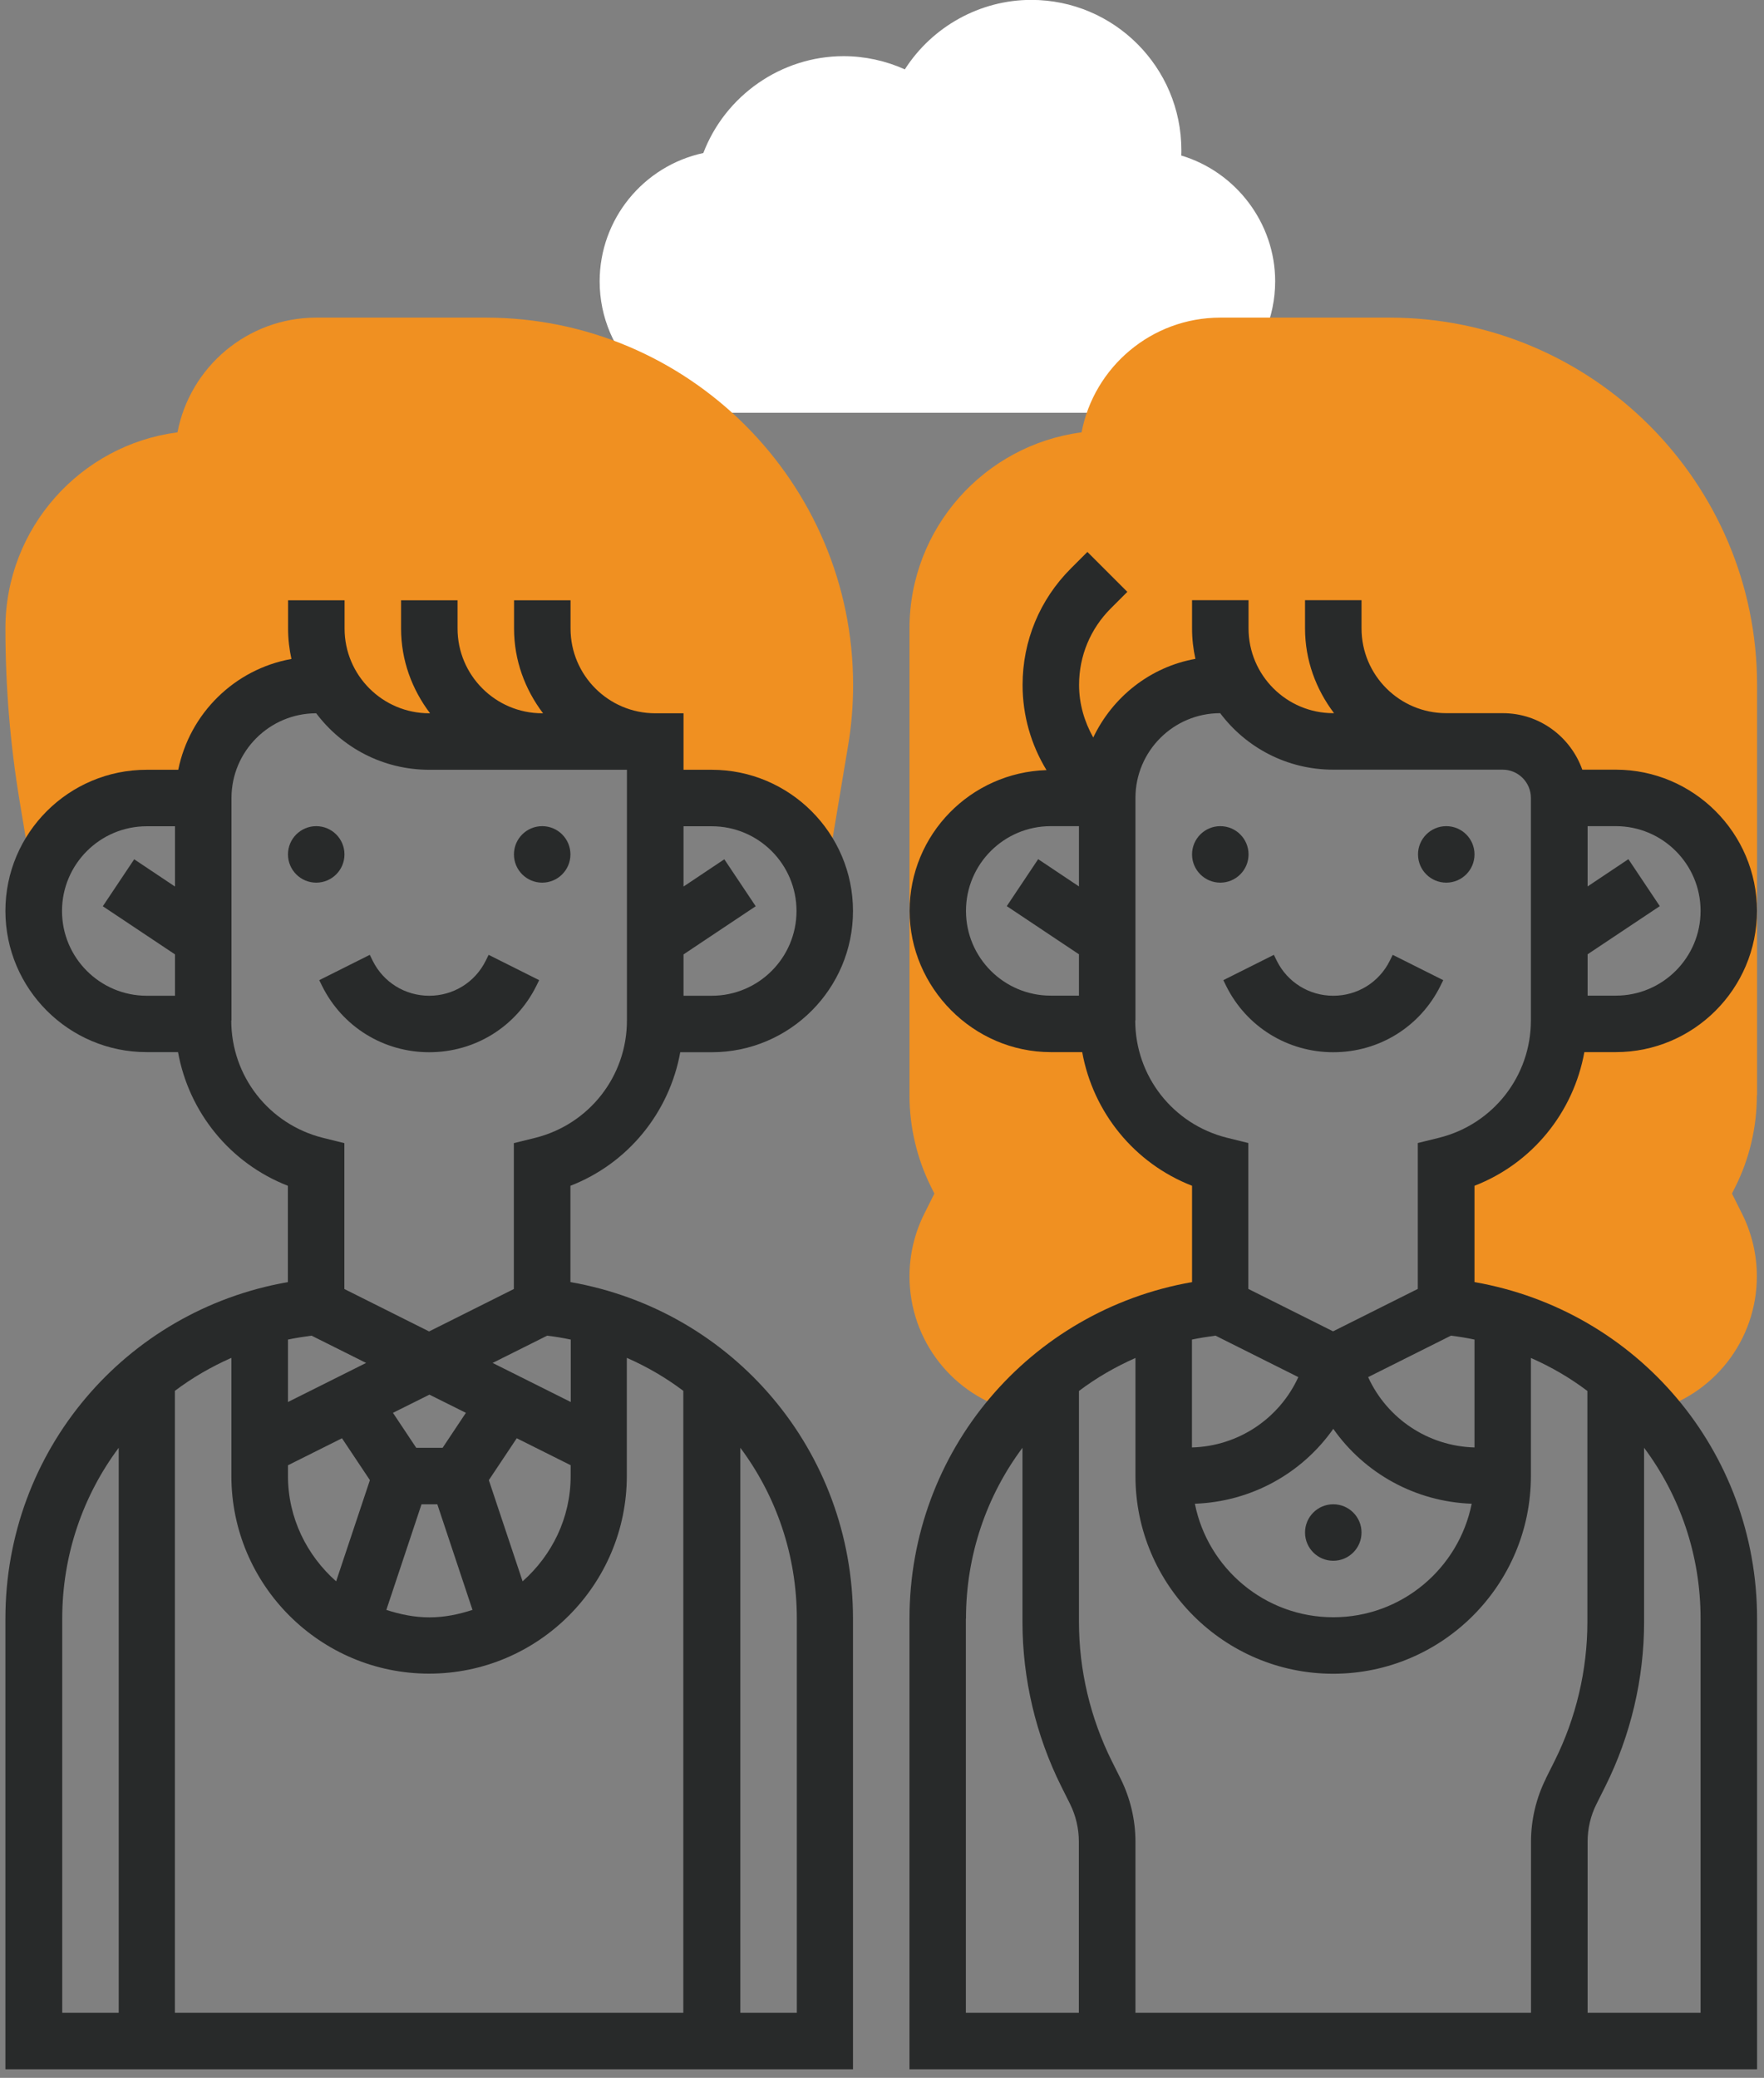
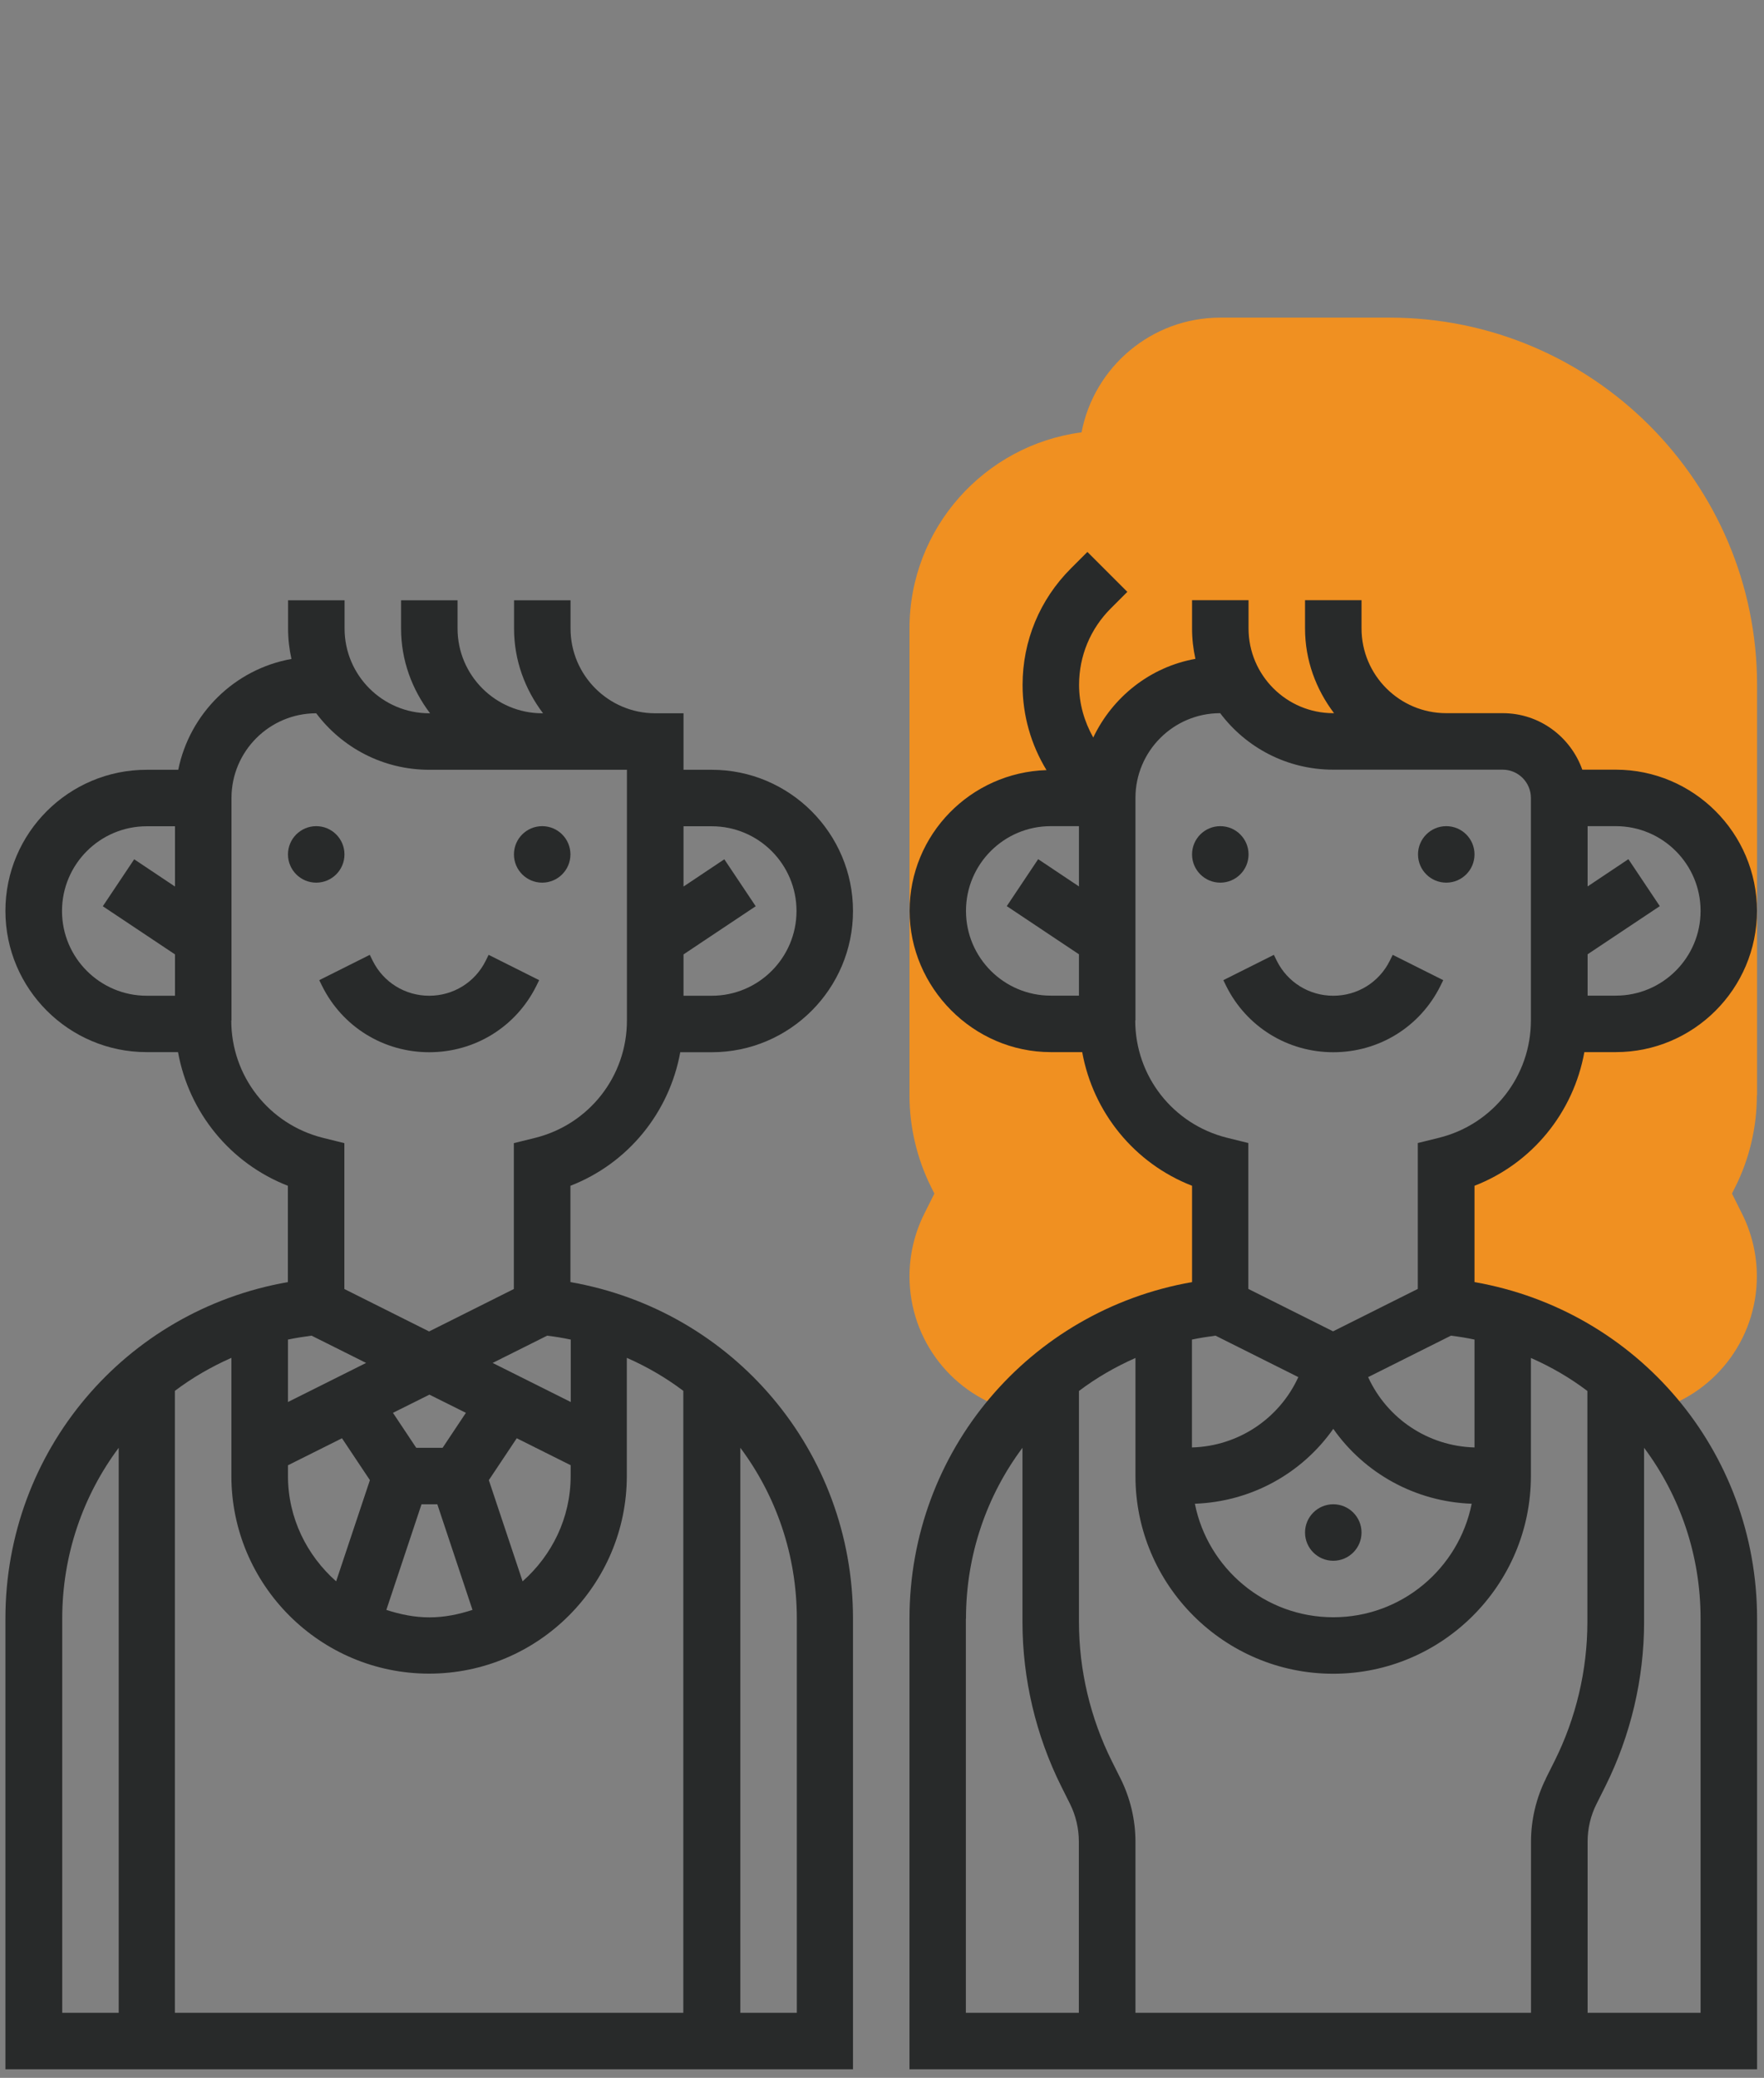
<svg xmlns="http://www.w3.org/2000/svg" width="163" height="192" viewBox="0 0 163 192" fill="none">
  <rect x="0" y="0" width="163" height="192" fill="#808080" stroke="none" />
  <g id="tm7" clip-path="url(#clip0_3_78)">
    <g id="Layer 1">
-       <path id="Vector" d="M105.69 38.14H67.55C60.86 38.14 55.41 32.69 55.41 26C55.41 20.24 59.46 15.33 64.99 14.14C67.02 8.82 72.2 5.19 77.95 5.19C79.9 5.19 81.83 5.61 83.61 6.41C86.14 2.46 90.55 -0.01 95.29 -0.01C102.94 -0.01 109.16 6.21 109.16 13.86C109.16 14.03 109.16 14.2 109.15 14.37C114.2 15.88 117.83 20.61 117.83 25.99C117.83 32.68 112.38 38.13 105.69 38.13V38.14Z" fill="white" />
      <g id="Group">
-         <path id="Vector_2" d="M44.87 29.35H29.22C22.86 29.35 17.55 33.92 16.4 39.95C7.44 41.11 0.5 48.8 0.5 58.07C0.5 63.41 0.94 68.79 1.82 74.06L2.91 80.62H3.77C5.23 76.61 9.04 73.73 13.55 73.73H18.77C18.77 67.96 23.45 63.29 29.21 63.29H30.61C32.42 66.41 35.79 68.51 39.66 68.51H60.55V73.73H65.77C70.28 73.73 74.09 76.61 75.55 80.61H76.41L78.37 68.88C78.68 67.04 78.83 65.16 78.83 63.3C78.83 44.58 63.6 29.35 44.88 29.35H44.87Z" fill="#F09021" />
        <path id="Vector_3" d="M162.36 101.21V63.3C162.36 44.58 147.13 29.35 128.41 29.35H112.76C106.4 29.35 101.09 33.92 99.94 39.95C90.98 41.12 84.04 48.8 84.04 58.07V101.22C84.04 104.14 84.73 107.06 86.03 109.67L86.34 110.29L85.4 112.17C84.51 113.95 84.04 115.94 84.04 117.93C84.04 123.85 88.05 128.99 93.8 130.42L93.88 130.44C98.57 125.1 105.2 121.48 112.76 120.72V107.67C106.73 106.16 102.49 100.8 102.34 94.62H97.09C91.32 94.62 86.65 89.94 86.65 84.18C86.65 78.42 91.33 73.74 97.09 73.74H102.31C102.31 67.97 106.99 63.3 112.75 63.3H114.15C115.96 66.42 119.33 68.52 123.2 68.52H138.86C141.74 68.52 144.08 70.86 144.08 73.74H149.3C155.07 73.74 159.74 78.42 159.74 84.18C159.74 89.94 155.06 94.62 149.3 94.62H144.05C143.9 100.81 139.67 106.16 133.63 107.67V120.72C141.19 121.48 147.82 125.1 152.51 130.44L152.59 130.42C158.33 128.98 162.34 123.84 162.34 117.93C162.34 115.94 161.87 113.95 160.98 112.17L160.04 110.29L160.35 109.67C161.66 107.06 162.34 104.14 162.34 101.22L162.36 101.21Z" fill="#F09021" />
        <g id="Group_2">
          <path id="Vector_4" d="M62.87 97.23H65.77C72.97 97.23 78.82 91.37 78.82 84.18C78.82 76.99 72.96 71.13 65.77 71.13H63.16V65.91H60.55C56.23 65.91 52.72 62.4 52.72 58.08V55.47H47.5V58.08C47.5 61.03 48.52 63.72 50.18 65.91H50.11C45.79 65.91 42.28 62.4 42.28 58.08V55.47H37.06V58.08C37.06 61.03 38.08 63.72 39.74 65.91H39.67C35.35 65.91 31.84 62.4 31.84 58.08V55.47H26.62V58.08C26.62 59.05 26.73 59.99 26.93 60.89C21.68 61.83 17.53 65.92 16.47 71.13H13.57C6.36 71.12 0.5 76.97 0.5 84.17C0.5 91.37 6.36 97.22 13.55 97.22H16.45C17.46 102.8 21.28 107.5 26.6 109.57V118.47C11.57 121.1 0.5 134.06 0.5 149.57V191.21H78.82V149.57C78.82 134.07 67.75 121.1 52.71 118.47V109.57C58.04 107.5 61.85 102.8 62.86 97.22L62.87 97.23ZM5.73 84.18C5.73 79.86 9.24 76.35 13.56 76.35H16.17V81.92L12.4 79.4L9.5 83.74L16.17 88.19V92.01H13.56C9.24 92.01 5.73 88.5 5.73 84.18ZM65.77 76.35C70.09 76.35 73.6 79.86 73.6 84.18C73.6 88.5 70.09 92.01 65.77 92.01H63.16V88.19L69.83 83.74L66.93 79.4L63.16 81.92V76.35H65.77ZM21.39 94.3V73.74C21.39 69.42 24.9 65.91 29.22 65.91C31.6 69.08 35.39 71.13 39.66 71.13H57.93V94.3C57.93 99.44 54.45 103.89 49.46 105.14L47.48 105.63V119.11L39.65 123.03L31.82 119.11V105.63L29.84 105.14C24.85 103.89 21.37 99.44 21.37 94.3H21.39ZM63.16 185.99H16.16V128.52C17.76 127.31 19.51 126.3 21.38 125.47V136.38C21.38 146.45 29.58 154.65 39.65 154.65C49.72 154.65 57.92 146.45 57.92 136.38V125.47C59.79 126.29 61.54 127.31 63.14 128.52V185.99H63.16ZM28.79 123.42L33.83 125.94L26.61 129.55V123.78C27.32 123.63 28.05 123.52 28.78 123.42H28.79ZM26.62 135.39L31.6 132.9L34.18 136.77L31.06 146.12C28.36 143.73 26.61 140.27 26.61 136.39V135.39H26.62ZM40.89 133.78H38.46L36.31 130.55L39.68 128.87L43.05 130.55L40.9 133.78H40.89ZM38.95 139H40.41L43.66 148.76C42.4 149.17 41.08 149.45 39.68 149.45C38.28 149.45 36.96 149.17 35.7 148.76L38.95 139ZM48.29 146.12L45.17 136.77L47.75 132.9L52.73 135.39V136.39C52.73 140.28 50.99 143.73 48.28 146.13L48.29 146.12ZM52.74 123.78V129.55L45.52 125.94L50.56 123.42C51.3 123.51 52.02 123.63 52.73 123.78H52.74ZM5.75 149.57C5.75 143.66 7.68 138.19 10.97 133.78V185.99H5.75V149.57ZM73.63 149.57V185.99H68.41V133.78C71.7 138.19 73.63 143.66 73.63 149.57Z" fill="#282A2A" />
          <path id="Vector_5" d="M29.22 81.56C30.662 81.56 31.83 80.391 31.83 78.95C31.83 77.508 30.662 76.34 29.22 76.34C27.779 76.34 26.61 77.508 26.61 78.95C26.61 80.391 27.779 81.56 29.22 81.56Z" fill="#282A2A" />
          <path id="Vector_6" d="M50.1 81.56C51.541 81.56 52.71 80.391 52.71 78.95C52.71 77.508 51.541 76.34 50.1 76.34C48.658 76.34 47.49 77.508 47.49 78.95C47.49 80.391 48.658 81.56 50.1 81.56Z" fill="#282A2A" />
          <path id="Vector_7" d="M39.66 97.23C43.88 97.23 47.67 94.89 49.55 91.12L49.82 90.57L45.15 88.23L44.88 88.78C43.89 90.77 41.89 92.01 39.66 92.01C37.43 92.01 35.43 90.77 34.44 88.78L34.17 88.23L29.5 90.57L29.77 91.12C31.65 94.89 35.45 97.23 39.66 97.23Z" fill="#282A2A" />
          <path id="Vector_8" d="M112.76 81.56C114.201 81.56 115.37 80.391 115.37 78.95C115.37 77.508 114.201 76.34 112.76 76.34C111.319 76.34 110.15 77.508 110.15 78.95C110.15 80.391 111.319 81.56 112.76 81.56Z" fill="#282A2A" />
          <path id="Vector_9" d="M133.64 81.56C135.081 81.56 136.25 80.391 136.25 78.95C136.25 77.508 135.081 76.34 133.64 76.34C132.199 76.34 131.03 77.508 131.03 78.95C131.03 80.391 132.199 81.56 133.64 81.56Z" fill="#282A2A" />
          <path id="Vector_10" d="M123.2 97.23C127.42 97.23 131.21 94.89 133.09 91.12L133.36 90.57L128.69 88.23L128.42 88.78C127.43 90.77 125.43 92.01 123.2 92.01C120.97 92.01 118.97 90.77 117.98 88.78L117.71 88.23L113.04 90.57L113.31 91.12C115.19 94.89 118.99 97.23 123.2 97.23Z" fill="#282A2A" />
          <path id="Vector_11" d="M136.25 118.47V109.57C141.58 107.5 145.39 102.8 146.4 97.22H149.3C156.5 97.22 162.35 91.36 162.35 84.17C162.35 76.98 156.49 71.12 149.3 71.12H146.21C145.13 68.09 142.26 65.9 138.86 65.9H133.64C129.32 65.9 125.81 62.39 125.81 58.07V55.46H120.59V58.07C120.59 61.02 121.61 63.71 123.27 65.9H123.2C118.88 65.9 115.37 62.39 115.37 58.07V55.46H110.15V58.07C110.15 59.04 110.26 59.98 110.46 60.88C106.27 61.63 102.8 64.41 101.02 68.15C100.19 66.67 99.71 65.02 99.71 63.29C99.71 60.62 100.75 58.11 102.64 56.22L104.17 54.69L100.48 51L98.95 52.53C96.08 55.4 94.49 59.22 94.49 63.29C94.49 66.11 95.27 68.81 96.7 71.16C89.69 71.38 84.05 77.11 84.05 84.17C84.05 91.23 89.91 97.22 97.1 97.22H100C101.01 102.8 104.83 107.5 110.15 109.57V118.47C95.12 121.1 84.04 134.07 84.04 149.57V191.21H162.36V149.57C162.36 134.07 151.29 121.1 136.25 118.47ZM157.14 84.17C157.14 88.49 153.63 92 149.31 92H146.7V88.18L153.37 83.73L150.47 79.39L146.7 81.91V76.34H149.31C153.63 76.34 157.14 79.85 157.14 84.17ZM142.85 164.34C141.95 166.14 141.47 168.16 141.47 170.18V185.99H104.92V170.18C104.92 168.16 104.44 166.14 103.54 164.34L102.73 162.72C100.75 158.75 99.7 154.31 99.7 149.88V128.53C101.3 127.32 103.05 126.31 104.92 125.48V136.39C104.92 146.46 113.12 154.66 123.19 154.66C133.26 154.66 141.46 146.46 141.46 136.39V125.48C143.33 126.3 145.08 127.32 146.68 128.53V149.88C146.68 154.32 145.63 158.76 143.65 162.72L142.84 164.34H142.85ZM112.32 123.42L119.97 127.25C118.22 131.07 114.45 133.63 110.14 133.75V123.78C110.85 123.63 111.58 123.52 112.31 123.42H112.32ZM134.08 123.42C134.81 123.51 135.54 123.63 136.25 123.78V133.75C131.95 133.63 128.17 131.08 126.42 127.25L134.07 123.42H134.08ZM123.2 132.03C126.09 136.14 130.77 138.76 135.99 138.95C134.79 144.93 129.52 149.44 123.2 149.44C116.88 149.44 111.6 144.92 110.41 138.95C115.64 138.76 120.31 136.14 123.2 132.03ZM89.26 84.17C89.26 79.85 92.77 76.34 97.09 76.34H99.7V81.91L95.93 79.39L93.03 83.73L99.7 88.18V92H97.09C92.77 92 89.26 88.49 89.26 84.17ZM104.92 94.29V73.73C104.92 69.41 108.43 65.9 112.75 65.9C115.13 69.07 118.92 71.12 123.19 71.12H138.85C140.29 71.12 141.46 72.29 141.46 73.73V94.29C141.46 99.43 137.98 103.88 132.99 105.13L131.01 105.62V119.1L123.18 123.02L115.35 119.1V105.62L113.37 105.13C108.38 103.88 104.9 99.43 104.9 94.29H104.92ZM89.26 149.57C89.26 143.66 91.19 138.19 94.48 133.78V149.88C94.48 155.12 95.72 160.37 98.06 165.06L98.87 166.68C99.41 167.76 99.69 168.97 99.69 170.18V185.99H89.25V149.57H89.26ZM157.14 185.99H146.7V170.18C146.7 168.97 146.98 167.76 147.53 166.68L148.34 165.06C150.68 160.37 151.92 155.12 151.92 149.88V133.78C155.21 138.19 157.14 143.66 157.14 149.57V185.99Z" fill="#282A2A" />
          <path id="Vector_12" d="M123.2 144.22C124.641 144.22 125.81 143.051 125.81 141.61C125.81 140.169 124.641 139 123.2 139C121.759 139 120.59 140.169 120.59 141.61C120.59 143.051 121.759 144.22 123.2 144.22Z" fill="#282A2A" />
        </g>
      </g>
    </g>
  </g>
  <defs>
    <clipPath id="clip0_3_78">
      <rect width="161.86" height="191.21" fill="white" transform="translate(0.5)" />
    </clipPath>
  </defs>
</svg>